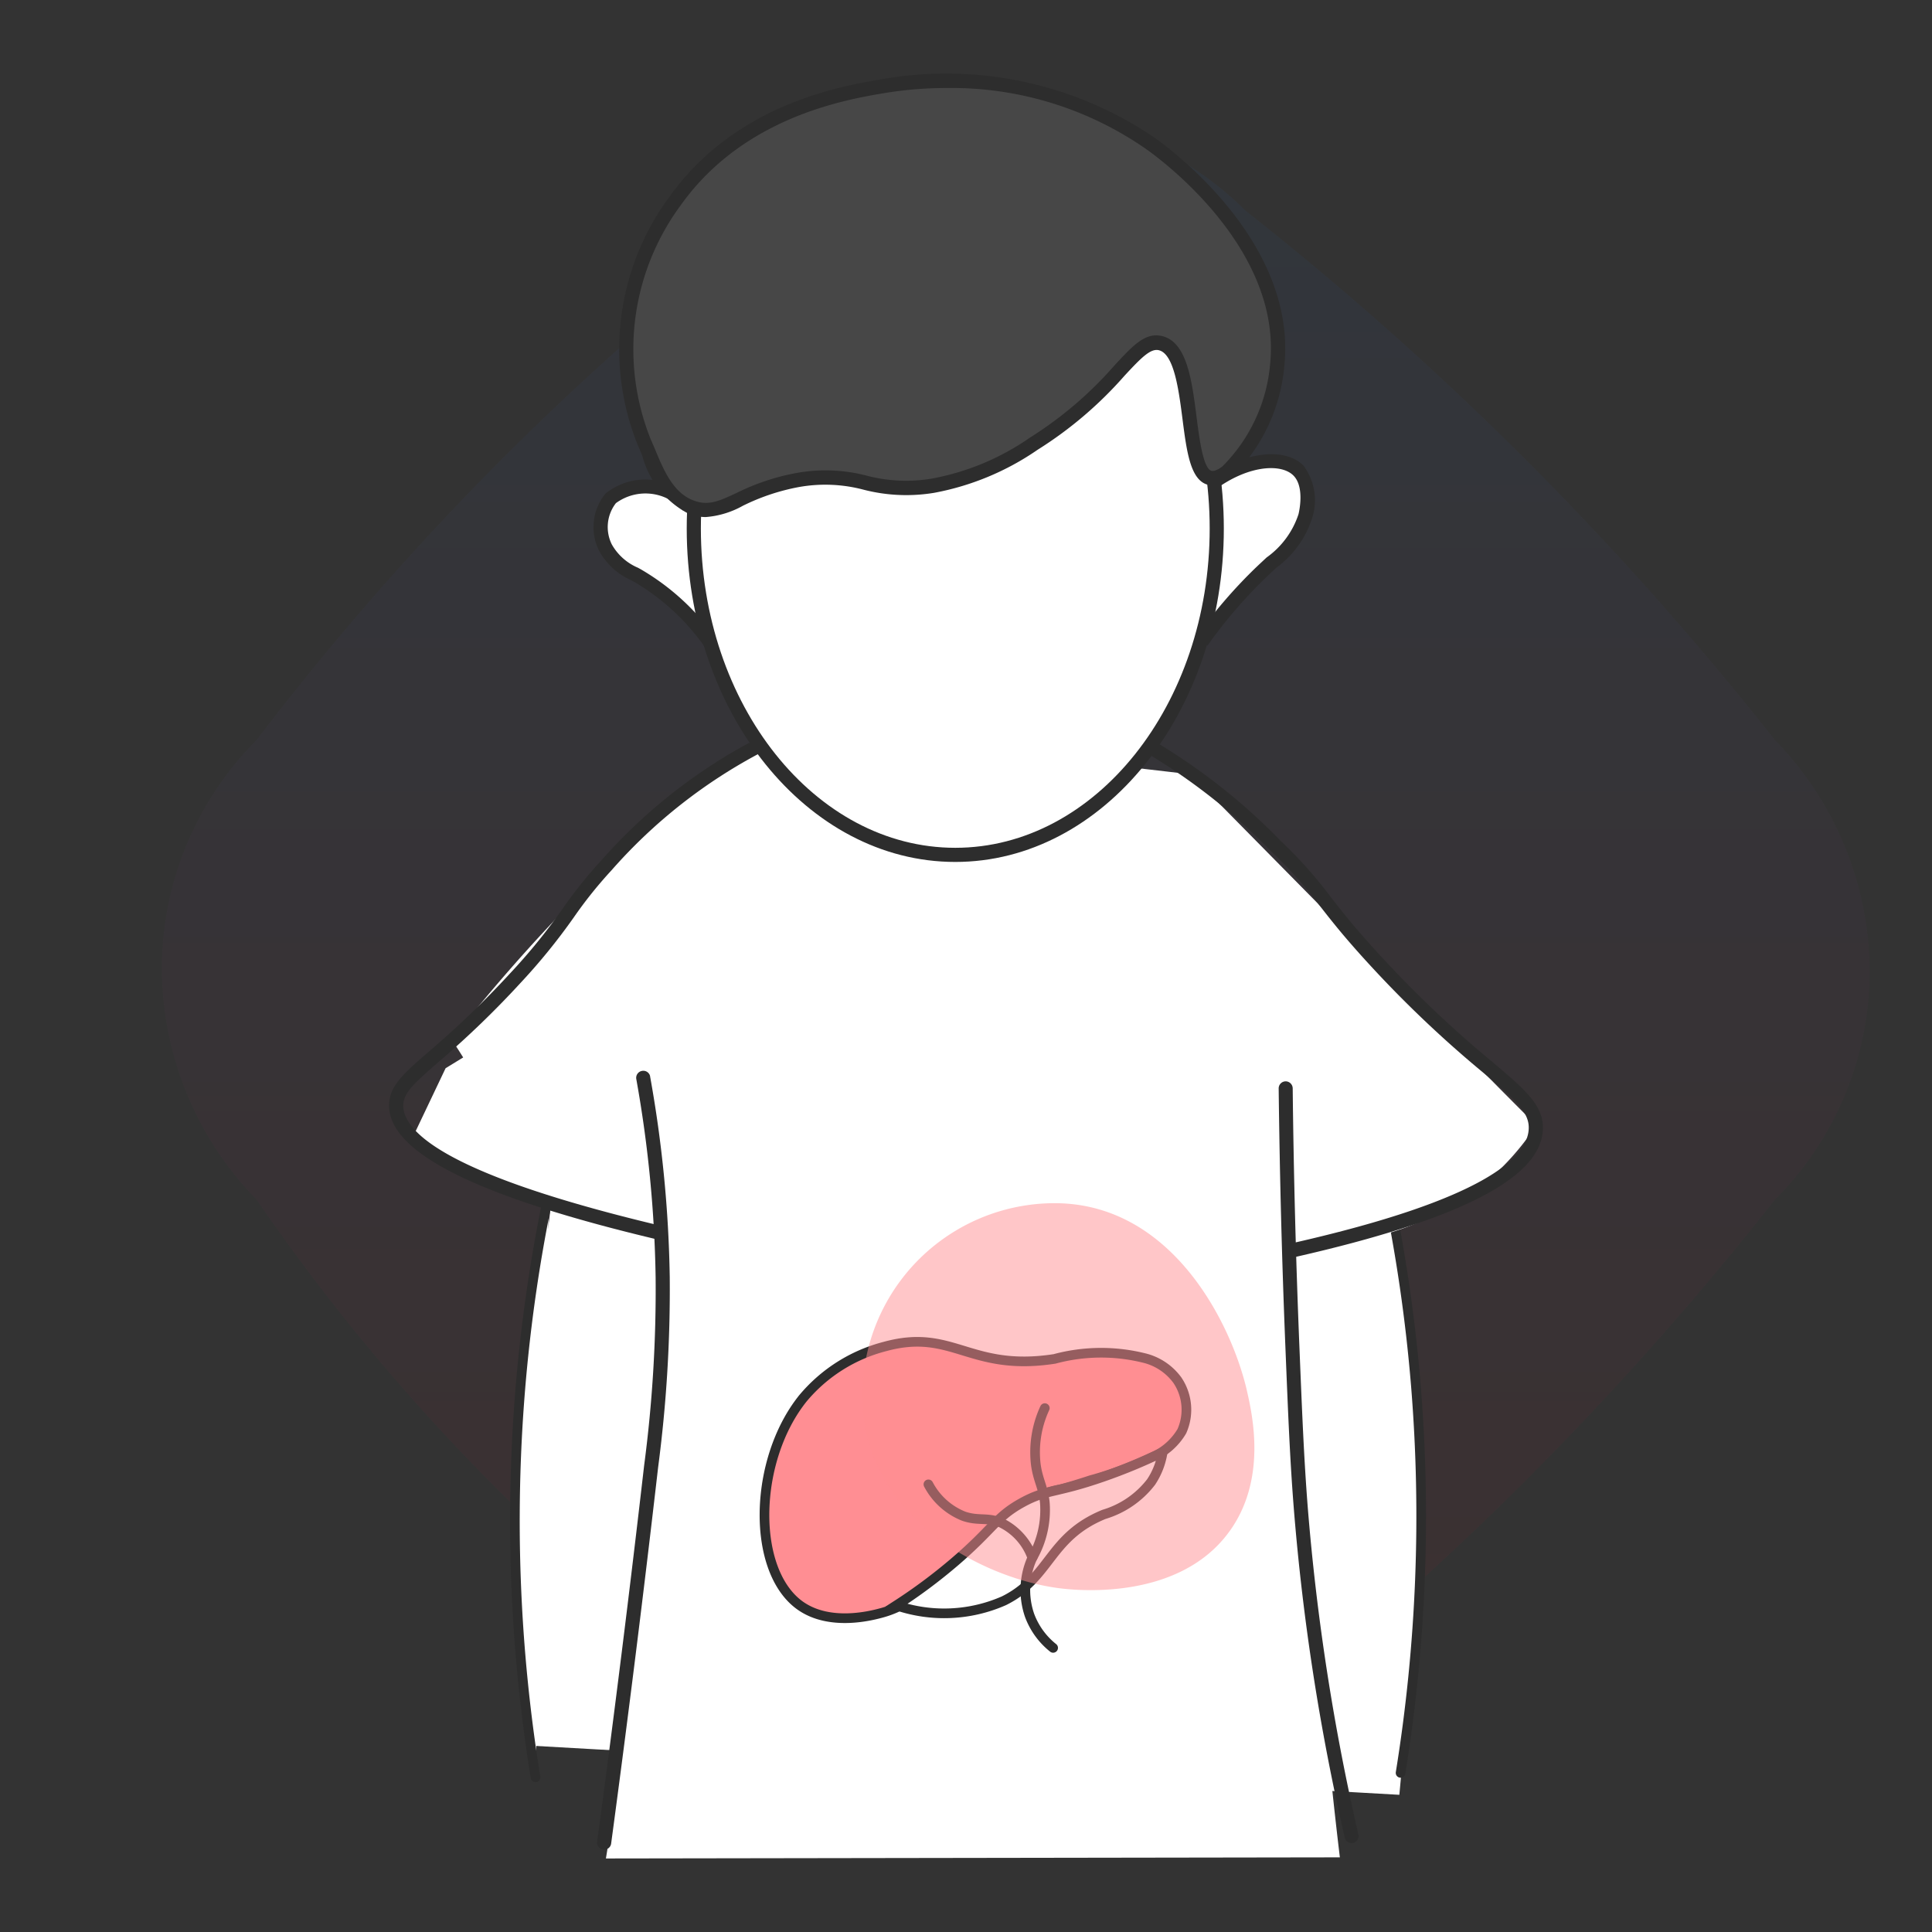
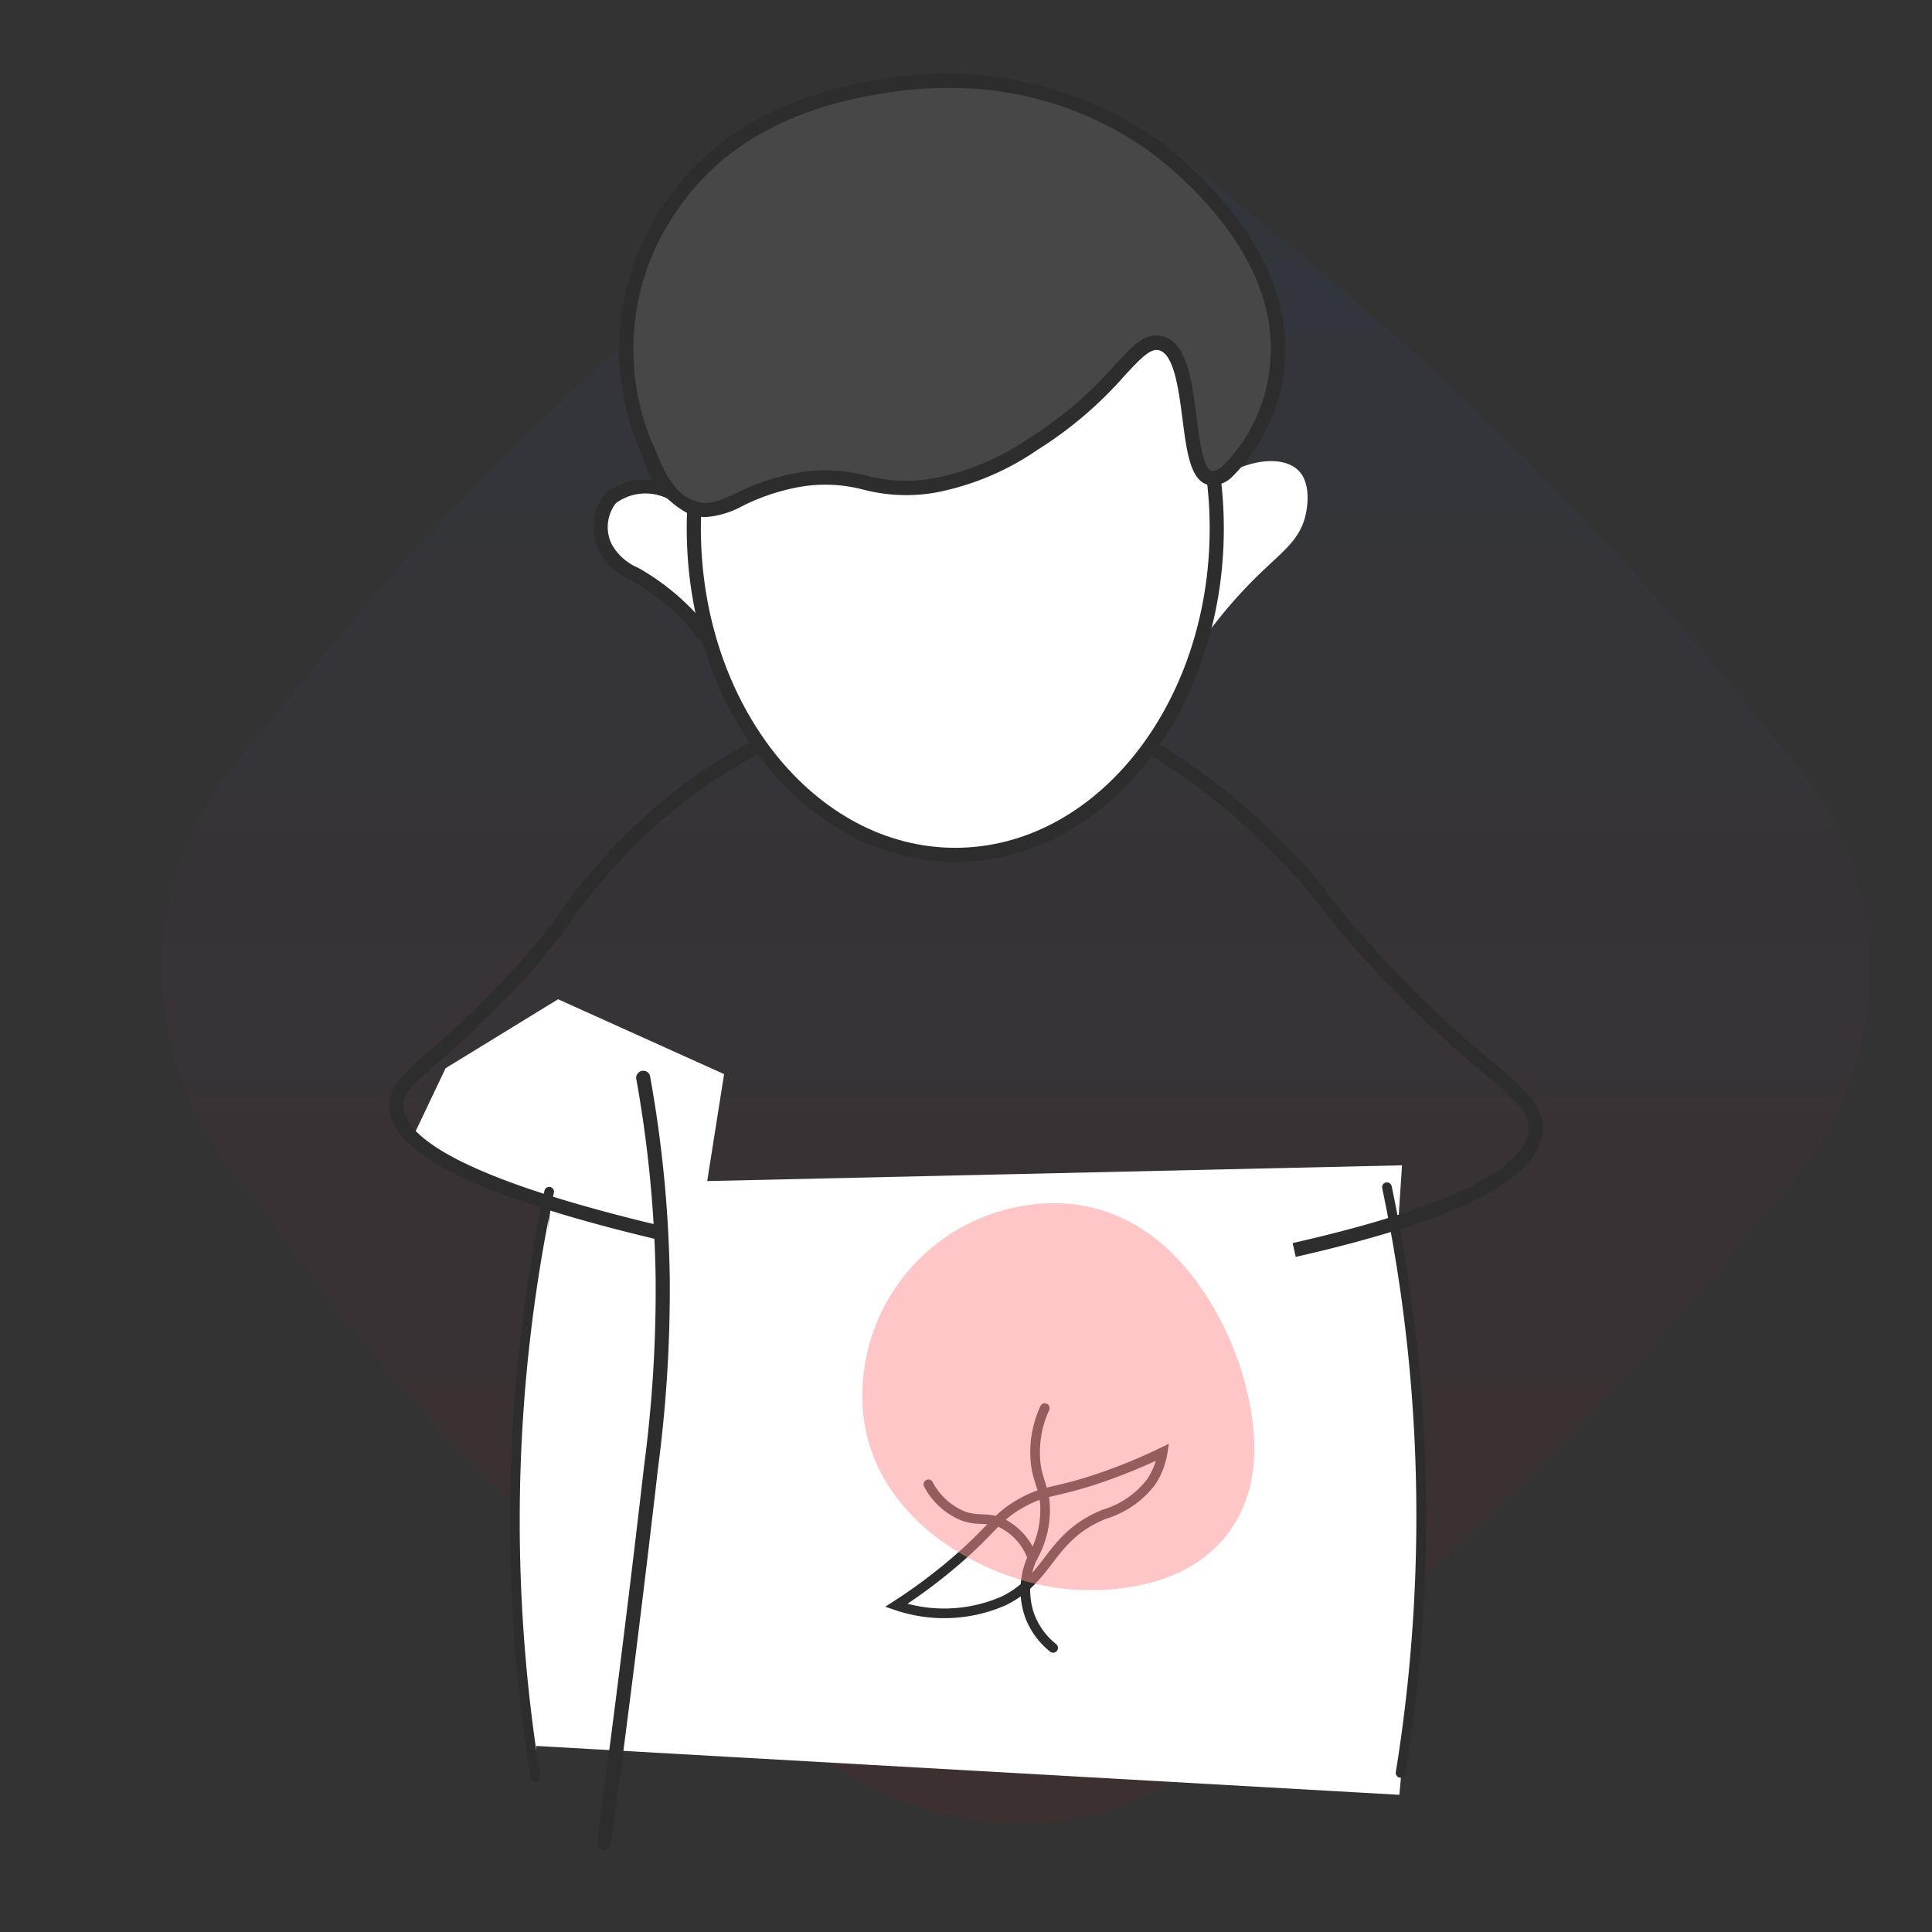
<svg xmlns="http://www.w3.org/2000/svg" width="100" height="100" viewBox="0 0 100 100">
  <rect x="0" y="0" width="100" height="100" fill="#333333" stroke="none" />
  <defs>
    <style>
      .cls-1, .cls-8 {
        fill: none;
      }

      .cls-2 {
        opacity: 0.05;
        fill: url(#linear-gradient);
      }

      .cls-3, .cls-4 {
        fill: #fff;
      }

      .cls-4, .cls-7, .cls-8 {
        stroke: #2d2d2d;
        stroke-miterlimit: 10;
        stroke-width: 0.5px;
      }

      .cls-4, .cls-8 {
        stroke-linecap: round;
      }

      .cls-5 {
        fill: #2d2d2d;
      }

      .cls-6 {
        fill: #474747;
      }

      .cls-7, .cls-9 {
        fill: #ff8e93;
      }

      .cls-9 {
        opacity: 0.5;
        mix-blend-mode: multiply;
        isolation: isolate;
      }
    </style>
    <linearGradient id="linear-gradient" x1="0.5" x2="0.5" y2="1" gradientUnits="objectBoundingBox">
      <stop offset="0" stop-color="#1778f2" />
      <stop offset="1" stop-color="#f40009" />
    </linearGradient>
  </defs>
  <g id="Group_125053" data-name="Group 125053" transform="translate(-213 -2740)">
    <g id="Group_125051" data-name="Group 125051" transform="translate(5670 564)">
      <g id="Group_125006" data-name="Group 125006">
        <g id="Group_125005" data-name="Group 125005" transform="translate(-5505 -374)">
          <rect id="Rectangle_10371" data-name="Rectangle 10371" class="cls-1" width="100" height="100" transform="translate(48 2550)" />
          <g id="Group_124198" data-name="Group 124198">
            <g id="Group_124197" data-name="Group 124197">
              <g id="Group_124191" data-name="Group 124191">
                <g id="Group_124150" data-name="Group 124150" transform="translate(-165 564)">
                  <path id="Path_228174" data-name="Path 228174" class="cls-2" d="M32.3,83.491A105.79,105.79,0,0,1,17.2,70.917,105.57,105.57,0,0,1,4.909,56.1,17.251,17.251,0,0,1,0,44.2,16.783,16.783,0,0,1,4.909,32.3,144.539,144.539,0,0,1,32.3,4.909,17.263,17.263,0,0,1,44.2,0,16.781,16.781,0,0,1,56.1,4.909a164.255,164.255,0,0,1,13.841,12.23A164.608,164.608,0,0,1,83.491,32.3,17.24,17.24,0,0,1,88.4,44.2a16.782,16.782,0,0,1-4.909,11.9A163.679,163.679,0,0,1,69.255,71.955,164.629,164.629,0,0,1,56.1,83.491a17.386,17.386,0,0,1-7.239,4.259,16.564,16.564,0,0,1-4.664.65,17.462,17.462,0,0,1-5.792-1.133A18.7,18.7,0,0,1,32.3,83.491Z" transform="translate(221.375 1992)" />
                </g>
              </g>
            </g>
          </g>
        </g>
      </g>
    </g>
    <g id="Group_125052" data-name="Group 125052" transform="translate(-27.027 2192.499)">
      <g id="Group_124246" data-name="Group 124246" transform="translate(260.165 551.308)">
        <g id="Group_124141" data-name="Group 124141">
          <path id="Path_228850" data-name="Path 228850" class="cls-3" d="M1345.993,1895.336a32.138,32.138,0,0,1-.555-3.387,50.354,50.354,0,0,1-.179-10.25c.493-4.509-.1-4.5.537-7.338s1.111-6.879,1.111-6.879l7.144-1.353,36.921-.838-.315,4.794a64.8,64.8,0,0,1,1.286,12.77c-.208,5.532-1.109,15.019-1.109,15.019Z" transform="translate(-1338.542 -1808.782)" />
          <g id="Group_124134" data-name="Group 124134" transform="translate(1.23 47.915)">
            <path id="Path_452" data-name="Path 452" class="cls-3" d="M1342.9,1862.585l-1.694,3.561c1.6.885,3.364,1.769,5.3,2.6a60.282,60.282,0,0,0,9.386,3.172q.711-4.52,1.423-9.028l-8.593-3.876Z" transform="translate(-1341.204 -1859.016)" />
          </g>
          <path id="Path_228851" data-name="Path 228851" class="cls-4" d="M1378.018,1866.119a82.352,82.352,0,0,1,1.5,10.283,83.26,83.26,0,0,1-.793,20.031" transform="translate(-1326.369 -1808.476)" />
          <path id="Path_228854" data-name="Path 228854" class="cls-4" d="M1346.834,1866.289a82.122,82.122,0,0,0-1.5,10.283,83.192,83.192,0,0,0,.793,20.031" transform="translate(-1338.547 -1808.413)" />
          <g id="Group_124135" data-name="Group 124135" transform="translate(10.581 21.013)">
            <path id="Path_453" data-name="Path 453" class="cls-3" d="M1352.811,1840.613a2.942,2.942,0,0,0-3.988-.363,2.372,2.372,0,0,0-.274,2.542,3.419,3.419,0,0,0,1.656,1.454,11.862,11.862,0,0,1,3.835,3.561" transform="translate(-1347.932 -1839.276)" />
            <path id="Path_454" data-name="Path 454" class="cls-5" d="M1353.843,1848.115a11.684,11.684,0,0,0-3.721-3.453l-.144-.079a3.5,3.5,0,0,1-1.665-1.538,2.736,2.736,0,0,1,.344-2.95,3.316,3.316,0,0,1,4.506.349l-.5.531a2.584,2.584,0,0,0-3.473-.378,2.02,2.02,0,0,0-.211,2.135,2.815,2.815,0,0,0,1.354,1.207l.149.082a12.384,12.384,0,0,1,3.958,3.666Z" transform="translate(-1348.031 -1839.373)" />
          </g>
          <g id="Group_124126" data-name="Group 124126" transform="translate(3.242 33.756)">
-             <path id="Path_455" data-name="Path 455" class="cls-3" d="M1359.271,1848.678a89.119,89.119,0,0,0-16.6,16.25,27.508,27.508,0,0,1,2.26,4.042c.62,1.369,2.145,3.211,2.465,4.343,2.55.26,4.021-.043,6.574.219-.16,4.809-.46,9.861-.939,15.122-.6,6.6-1.422,12.831-2.376,18.655l37.989-.058c-.251-2.087-.611-5.316-.94-9.3-.251-3.035-.356-4.978-.608-8.95-.175-2.757-.441-6.777-.8-11.732a1.674,1.674,0,0,1,.564-1.716,14.736,14.736,0,0,0,9.384-3.287,13.328,13.328,0,0,0,2.564-2.912q-.717-.711-1.434-1.434-1.97-1.98-3.866-3.954-6.3-6.385-12.6-12.774Z" transform="translate(-1342.673 -1848.678)" />
-           </g>
+             </g>
          <g id="Group_124127" data-name="Group 124127" transform="translate(41.762 19.701)">
            <path id="Path_456" data-name="Path 456" class="cls-3" d="M1371.278,1840.022c1.878-1.487,3.9-1.681,4.734-.873.749.727.421,2.163.374,2.361-.3,1.233-1.162,1.84-2.312,2.943a24.763,24.763,0,0,0-3.057,3.561" transform="translate(-1370.718 -1838.318)" />
-             <path id="Path_457" data-name="Path 457" class="cls-5" d="M1371.4,1848.323l-.6-.423a25.458,25.458,0,0,1,3.1-3.613c.194-.185.381-.358.557-.523a4.457,4.457,0,0,0,1.652-2.241c.036-.145.326-1.433-.274-2.013-.675-.655-2.493-.5-4.246.9l-.455-.574c1.883-1.49,4.173-1.861,5.217-.848a3,3,0,0,1,.473,2.709,5.142,5.142,0,0,1-1.864,2.6c-.174.16-.357.33-.548.514A24.665,24.665,0,0,0,1371.4,1848.323Z" transform="translate(-1370.799 -1838.416)" />
          </g>
          <g id="Group_124132" data-name="Group 124132" transform="translate(15.407 6.294)">
            <ellipse id="Ellipse_6724" data-name="Ellipse 6724" class="cls-3" cx="13.534" cy="16.894" rx="13.534" ry="16.894" transform="translate(0.371 0.362)" />
            <path id="Path_458" data-name="Path 458" class="cls-5" d="M1365.455,1863.139c-7.669,0-13.9-7.742-13.9-17.257s6.236-17.257,13.9-17.257,13.9,7.741,13.9,17.257S1373.124,1863.139,1365.455,1863.139Zm0-33.787c-7.259,0-13.168,7.415-13.168,16.528s5.907,16.527,13.168,16.527,13.168-7.413,13.168-16.527S1372.722,1829.352,1365.455,1829.352Z" transform="translate(-1351.555 -1828.626)" />
          </g>
          <g id="Group_124128" data-name="Group 124128" transform="translate(11.911)">
            <g id="Group_7170" data-name="Group 7170" transform="translate(0.371 0.375)">
              <path id="Path_459" data-name="Path 459" class="cls-6" d="M1352.659,1846.387c1.6.571,2.506-.9,5.478-1.416,3.139-.548,3.8.8,7.01.29a13.467,13.467,0,0,0,5.219-2.179c4.253-2.628,5.2-5.543,6.563-5.195,1.93.5,1.078,6.693,2.572,6.975,1.088.205,3.168-2.747,3.467-5.922.573-6.088-5.623-10.709-6.488-11.334a18.954,18.954,0,0,0-13.981-3.013c-2.054.351-7.368,1.257-10.7,5.922a12.972,12.972,0,0,0-1.6,12.5C1350.707,1844.157,1351.21,1845.872,1352.659,1846.387Z" transform="translate(-1349.273 -1824.304)" />
            </g>
            <g id="Group_7171" data-name="Group 7171">
              <path id="Path_460" data-name="Path 460" class="cls-5" d="M1353.48,1846.986a2.476,2.476,0,0,1-.845-.152,4.75,4.75,0,0,1-2.443-3.039c-.078-.188-.153-.367-.229-.534a13.285,13.285,0,0,1,1.644-12.86c3.424-4.793,8.88-5.719,10.937-6.069a19.163,19.163,0,0,1,14.256,3.079c1.209.874,7.212,5.547,6.637,11.666a9.2,9.2,0,0,1-2.773,5.889,1.456,1.456,0,0,1-1.126.364c-.959-.182-1.156-1.68-1.379-3.417-.193-1.5-.434-3.362-1.218-3.561-.431-.108-.905.373-1.78,1.315a20.381,20.381,0,0,1-4.5,3.835,13.889,13.889,0,0,1-5.354,2.229,8.833,8.833,0,0,1-3.653-.161,7.746,7.746,0,0,0-3.353-.137,11.07,11.07,0,0,0-2.9.97A4.648,4.648,0,0,1,1353.48,1846.986Zm12.485-22.208a19.918,19.918,0,0,0-3.3.274c-1.973.337-7.22,1.233-10.463,5.774a12.546,12.546,0,0,0-1.568,12.136c.078.172.156.36.237.548.437,1.053.933,2.246,2.013,2.629h0c.749.274,1.3.015,2.215-.411a11.663,11.663,0,0,1,3.079-1.023,8.424,8.424,0,0,1,3.632.137,8.033,8.033,0,0,0,3.383.152,13.053,13.053,0,0,0,5.081-2.127,19.752,19.752,0,0,0,4.352-3.716c.975-1.053,1.616-1.755,2.5-1.526,1.266.324,1.517,2.284,1.761,4.18.146,1.142.348,2.709.787,2.791.06.011.23.012.548-.23A8.536,8.536,0,0,0,1382.7,1839c.537-5.722-5.185-10.17-6.337-11A17.612,17.612,0,0,0,1365.965,1824.779Z" transform="translate(-1349.002 -1824.03)" />
            </g>
          </g>
          <g id="Group_124129" data-name="Group 124129" transform="translate(39.197 34.518)">
            <path id="Path_471" data-name="Path 471" class="cls-5" d="M1376.659,1875.965l-.162-.714c9.958-2.257,12.141-4.448,12.219-5.889.052-.863-.646-1.489-2.371-2.947a59.149,59.149,0,0,1-5.829-5.533c-1.349-1.464-2.032-2.345-2.638-3.121a22.131,22.131,0,0,0-2.505-2.8,30.95,30.95,0,0,0-6.448-5.084l.355-.638a31.488,31.488,0,0,1,6.6,5.195,22.757,22.757,0,0,1,2.576,2.885c.594.765,1.268,1.631,2.6,3.073a57.985,57.985,0,0,0,5.765,5.47c1.742,1.475,2.7,2.286,2.627,3.547C1389.312,1871.9,1385.128,1874.039,1376.659,1875.965Z" transform="translate(-1368.926 -1849.234)" />
          </g>
          <g id="Group_124133" data-name="Group 124133" transform="translate(0 34.432)">
            <path id="Path_472" data-name="Path 472" class="cls-5" d="M1354.441,1875.146c-9.473-2.228-14.1-4.509-14.135-6.967-.01-1.02.731-1.664,2.076-2.832a47.83,47.83,0,0,0,4.191-4.037,30.268,30.268,0,0,0,2.713-3.339,23.026,23.026,0,0,1,1.993-2.488,27.793,27.793,0,0,1,8.058-6.311l.327.656a27.062,27.062,0,0,0-7.846,6.152,22.3,22.3,0,0,0-1.938,2.417,31.531,31.531,0,0,1-2.769,3.41,48.507,48.507,0,0,1-4.246,4.094c-1.256,1.1-1.83,1.592-1.824,2.271.022,1.405,2.394,3.635,13.571,6.263Z" transform="translate(-1340.306 -1849.171)" />
          </g>
          <g id="Group_124136" data-name="Group 124136" transform="translate(10.768 51.615)">
            <path id="Path_473" data-name="Path 473" class="cls-5" d="M1348.535,1902.033h-.049a.364.364,0,0,1-.314-.411c.883-6.567,1.7-13.119,2.431-19.477a69.53,69.53,0,0,0,.594-9.736,63.5,63.5,0,0,0-1-10.258.364.364,0,0,1,.293-.425h0a.36.36,0,0,1,.423.281l0,.015a64.007,64.007,0,0,1,1.015,10.376,70.451,70.451,0,0,1-.6,9.833c-.731,6.362-1.549,12.919-2.434,19.492A.363.363,0,0,1,1348.535,1902.033Z" transform="translate(-1348.168 -1861.718)" />
          </g>
          <g id="Group_124130" data-name="Group 124130" transform="translate(46.049 52.162)">
-             <path id="Path_474" data-name="Path 474" class="cls-5" d="M1377.7,1901.55a.362.362,0,0,1-.355-.285,117.8,117.8,0,0,1-2.635-17.029c-.2-2.523-.292-4.817-.433-8.29-.186-4.569-.3-9.075-.351-13.46a.365.365,0,0,1,.36-.368h0a.367.367,0,0,1,.366.361c.048,4.383.164,8.876.347,13.371.144,3.532.237,5.821.433,8.328a117.307,117.307,0,0,0,2.62,16.924.366.366,0,0,1-.272.438h0A.259.259,0,0,1,1377.7,1901.55Z" transform="translate(-1373.929 -1862.117)" />
-           </g>
+             </g>
          <g id="Group_124131" data-name="Group 124131" transform="translate(13.222 41.891)">
            <g id="Group_260" data-name="Group 260" transform="translate(0 0)">
              <g id="Group_230" data-name="Group 230">
                <rect id="Rectangle_45" data-name="Rectangle 45" class="cls-1" width="34.239" height="34.239" />
              </g>
            </g>
          </g>
        </g>
      </g>
      <g id="Group_290" data-name="Group 290" transform="translate(276.829 611.32)">
        <g id="Group_200" data-name="Group 200" transform="translate(0 0)">
          <rect id="Rectangle_15" data-name="Rectangle 15" class="cls-1" width="26" height="26" transform="translate(-0.343 0.313)" />
-           <path id="Path_5" data-name="Path 5" class="cls-7" d="M32.025,582.9c-2.563-1.789-2.464-7.545.137-10.761a8.2,8.2,0,0,1,4.238-2.666c3.513-.961,4.368,1.324,8.769.645a9.249,9.249,0,0,1,4.68-.036,3.008,3.008,0,0,1,1.676,1.133,2.731,2.731,0,0,1,.233,2.647,3.275,3.275,0,0,1-1.517,1.338,18.839,18.839,0,0,1-3.2,1.194c-.855.28-1.287.4-1.562.47a5.171,5.171,0,0,0-1.24.391c-1.561.734-1.769,1.432-3.951,3.3-1.847,1.581-2.771,2.372-4.134,2.726C35.669,583.409,33.545,583.961,32.025,582.9Z" transform="translate(-27.389 -563.6)" />
          <path id="Path_6" data-name="Path 6" class="cls-4" d="M53.479,577.214a3.837,3.837,0,0,1-.6,1.547,4.812,4.812,0,0,1-2.438,1.674c-2.866,1.173-2.751,3.269-5.178,4.471a7.668,7.668,0,0,1-5.573.239,27.774,27.774,0,0,0,3.034-2.26c2-1.716,2.109-2.3,3.47-3.054,1.289-.711,1.712-.472,4.2-1.338A28.43,28.43,0,0,0,53.479,577.214Z" transform="translate(-30.101 -565.87)" />
          <path id="Path_7" data-name="Path 7" class="cls-8" d="M42.014,579.544a3.542,3.542,0,0,0,1.83,1.649c.751.259,1.2.041,1.9.323a3.194,3.194,0,0,1,1.65,1.829,4.021,4.021,0,0,0-.144,2.977,3.871,3.871,0,0,0,1.22,1.686" transform="translate(-30.762 -566.533)" />
          <path id="Path_8" data-name="Path 8" class="cls-8" d="M50.179,574.029a5.424,5.424,0,0,0-.467,2.906c.111.832.383,1.172.467,1.973a4.977,4.977,0,0,1-.645,2.869" transform="translate(-32.902 -564.964)" />
        </g>
      </g>
      <path id="Path_229781" data-name="Path 229781" class="cls-9" d="M184.573,369.743c.274,1.229,1.011,4.537-.93,7.209-2.668,3.675-8.127,3.023-8.858,2.925-4.049-.544-10.028-3.729-10.134-9.787a9.962,9.962,0,0,1,9.787-10.134C180.679,359.847,183.8,366.27,184.573,369.743Z" transform="translate(120.013 249.823)" />
    </g>
  </g>
</svg>